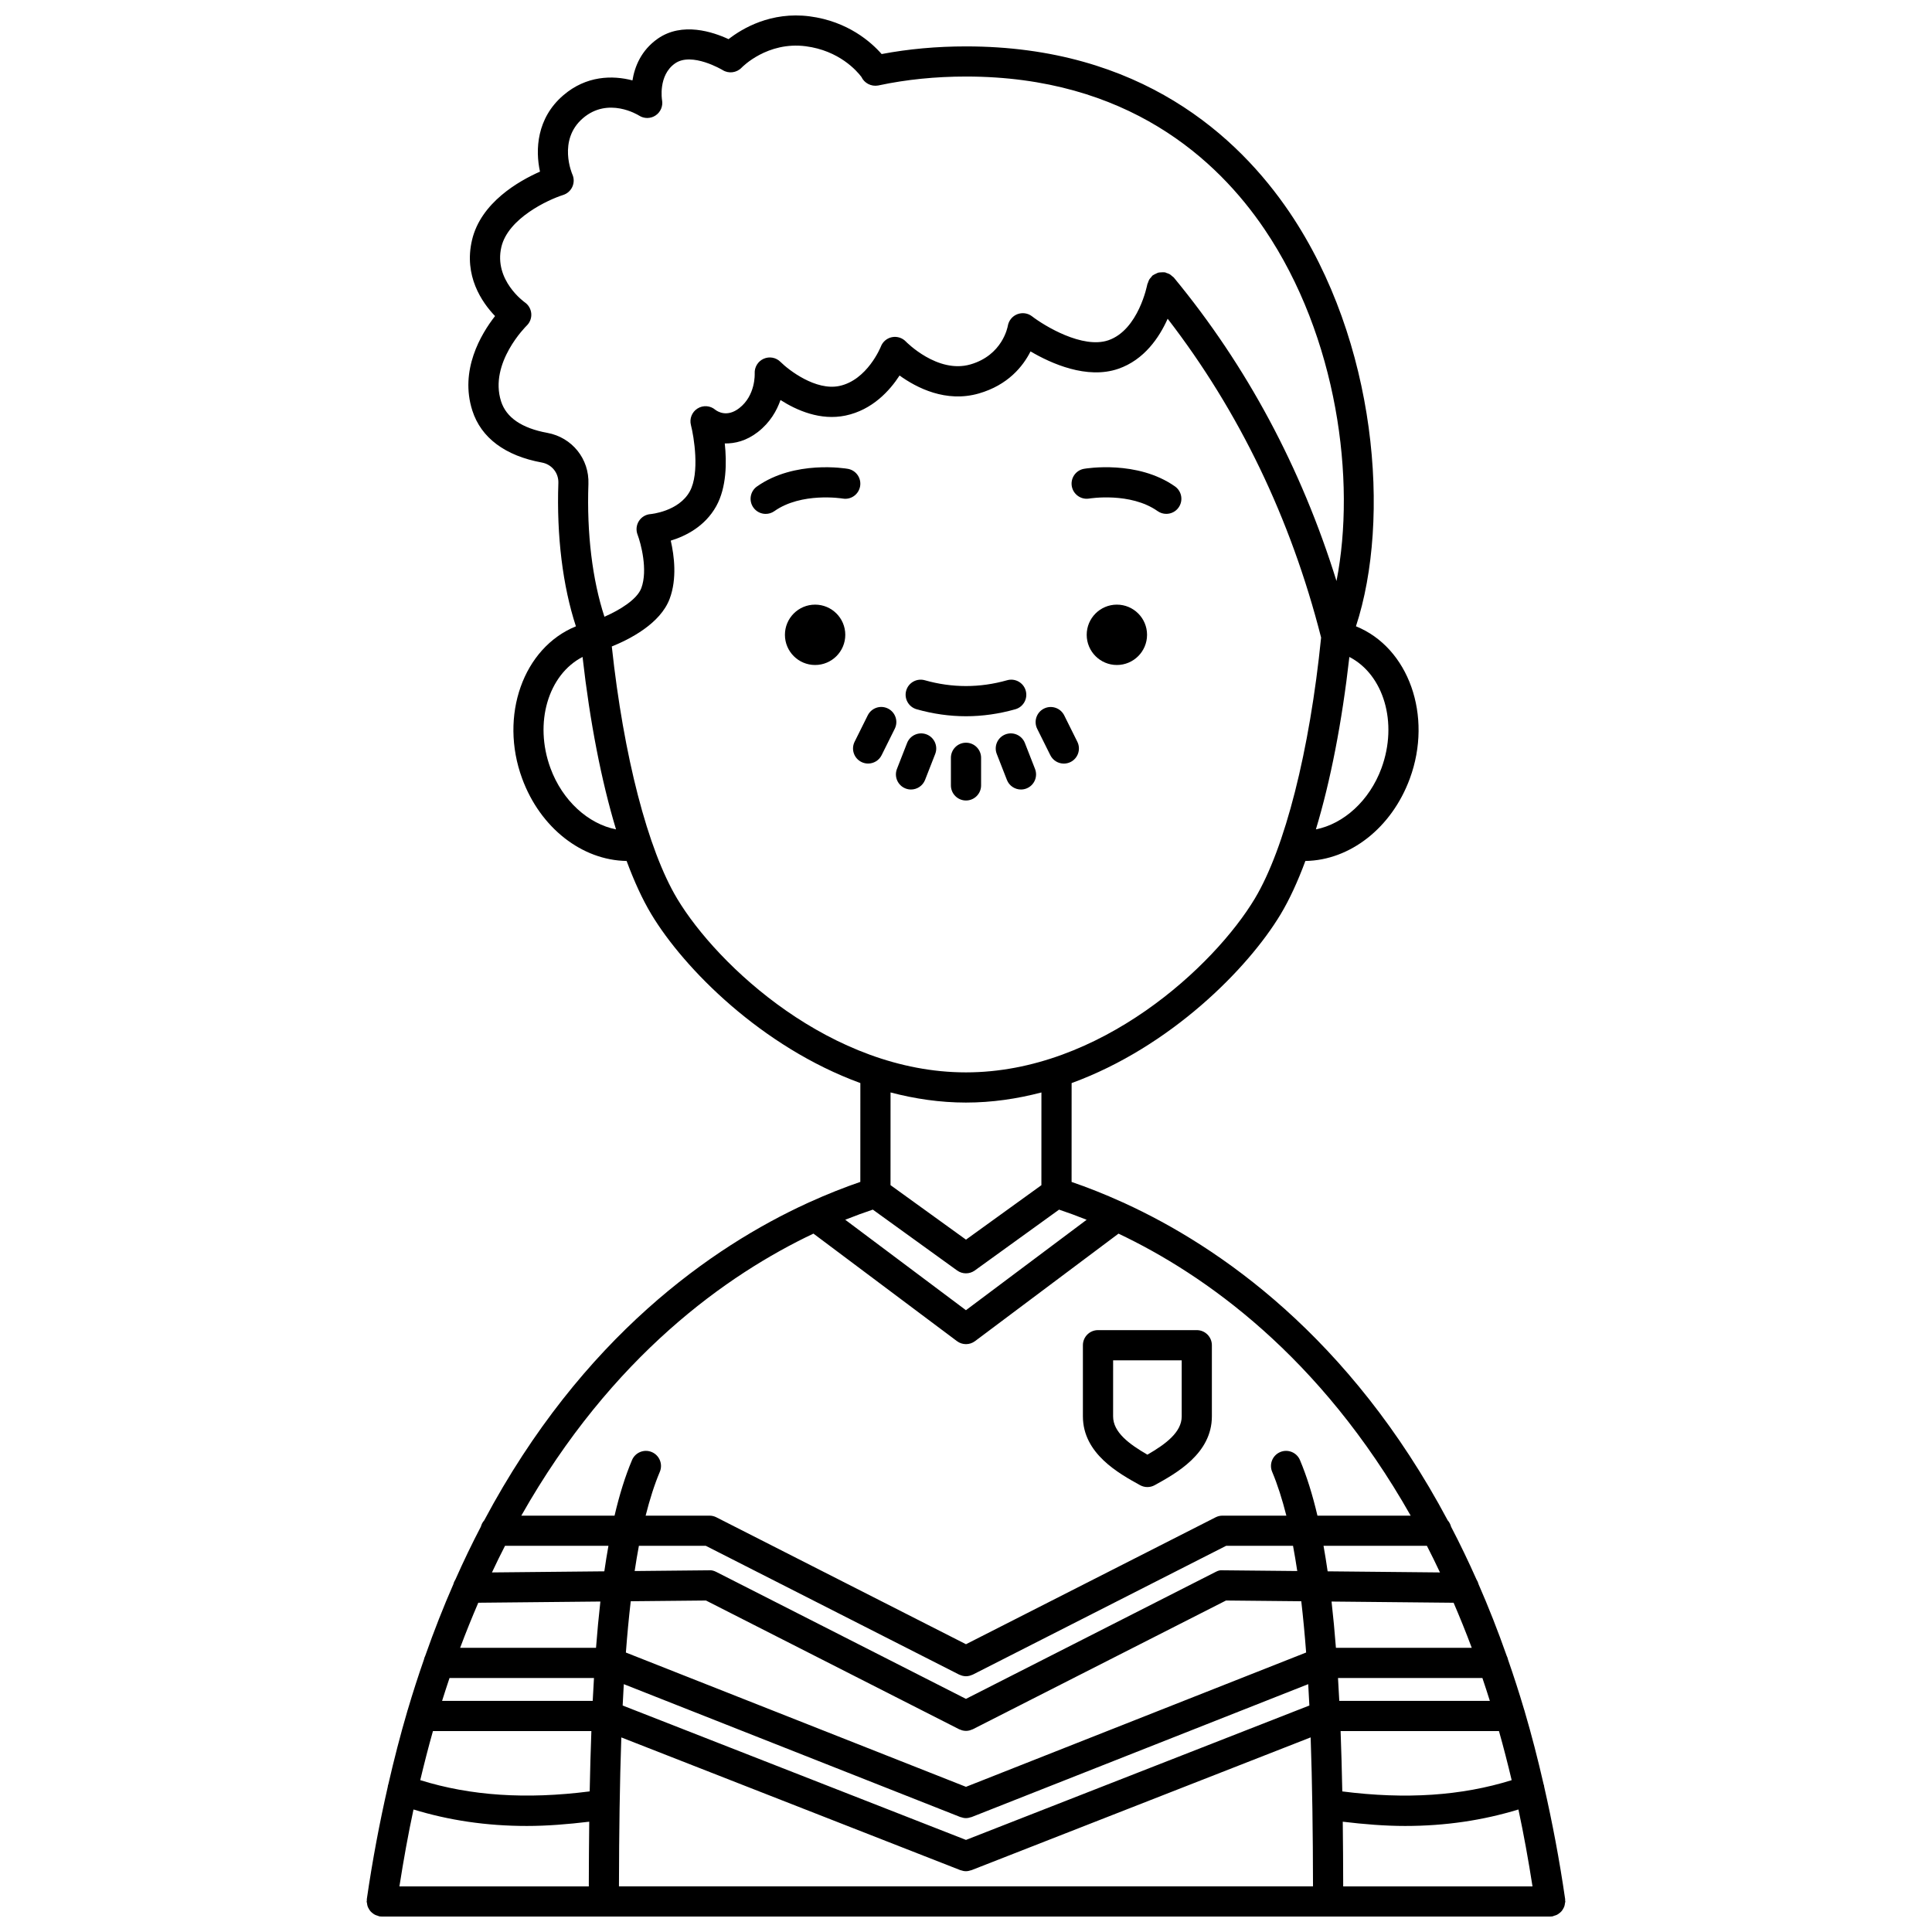
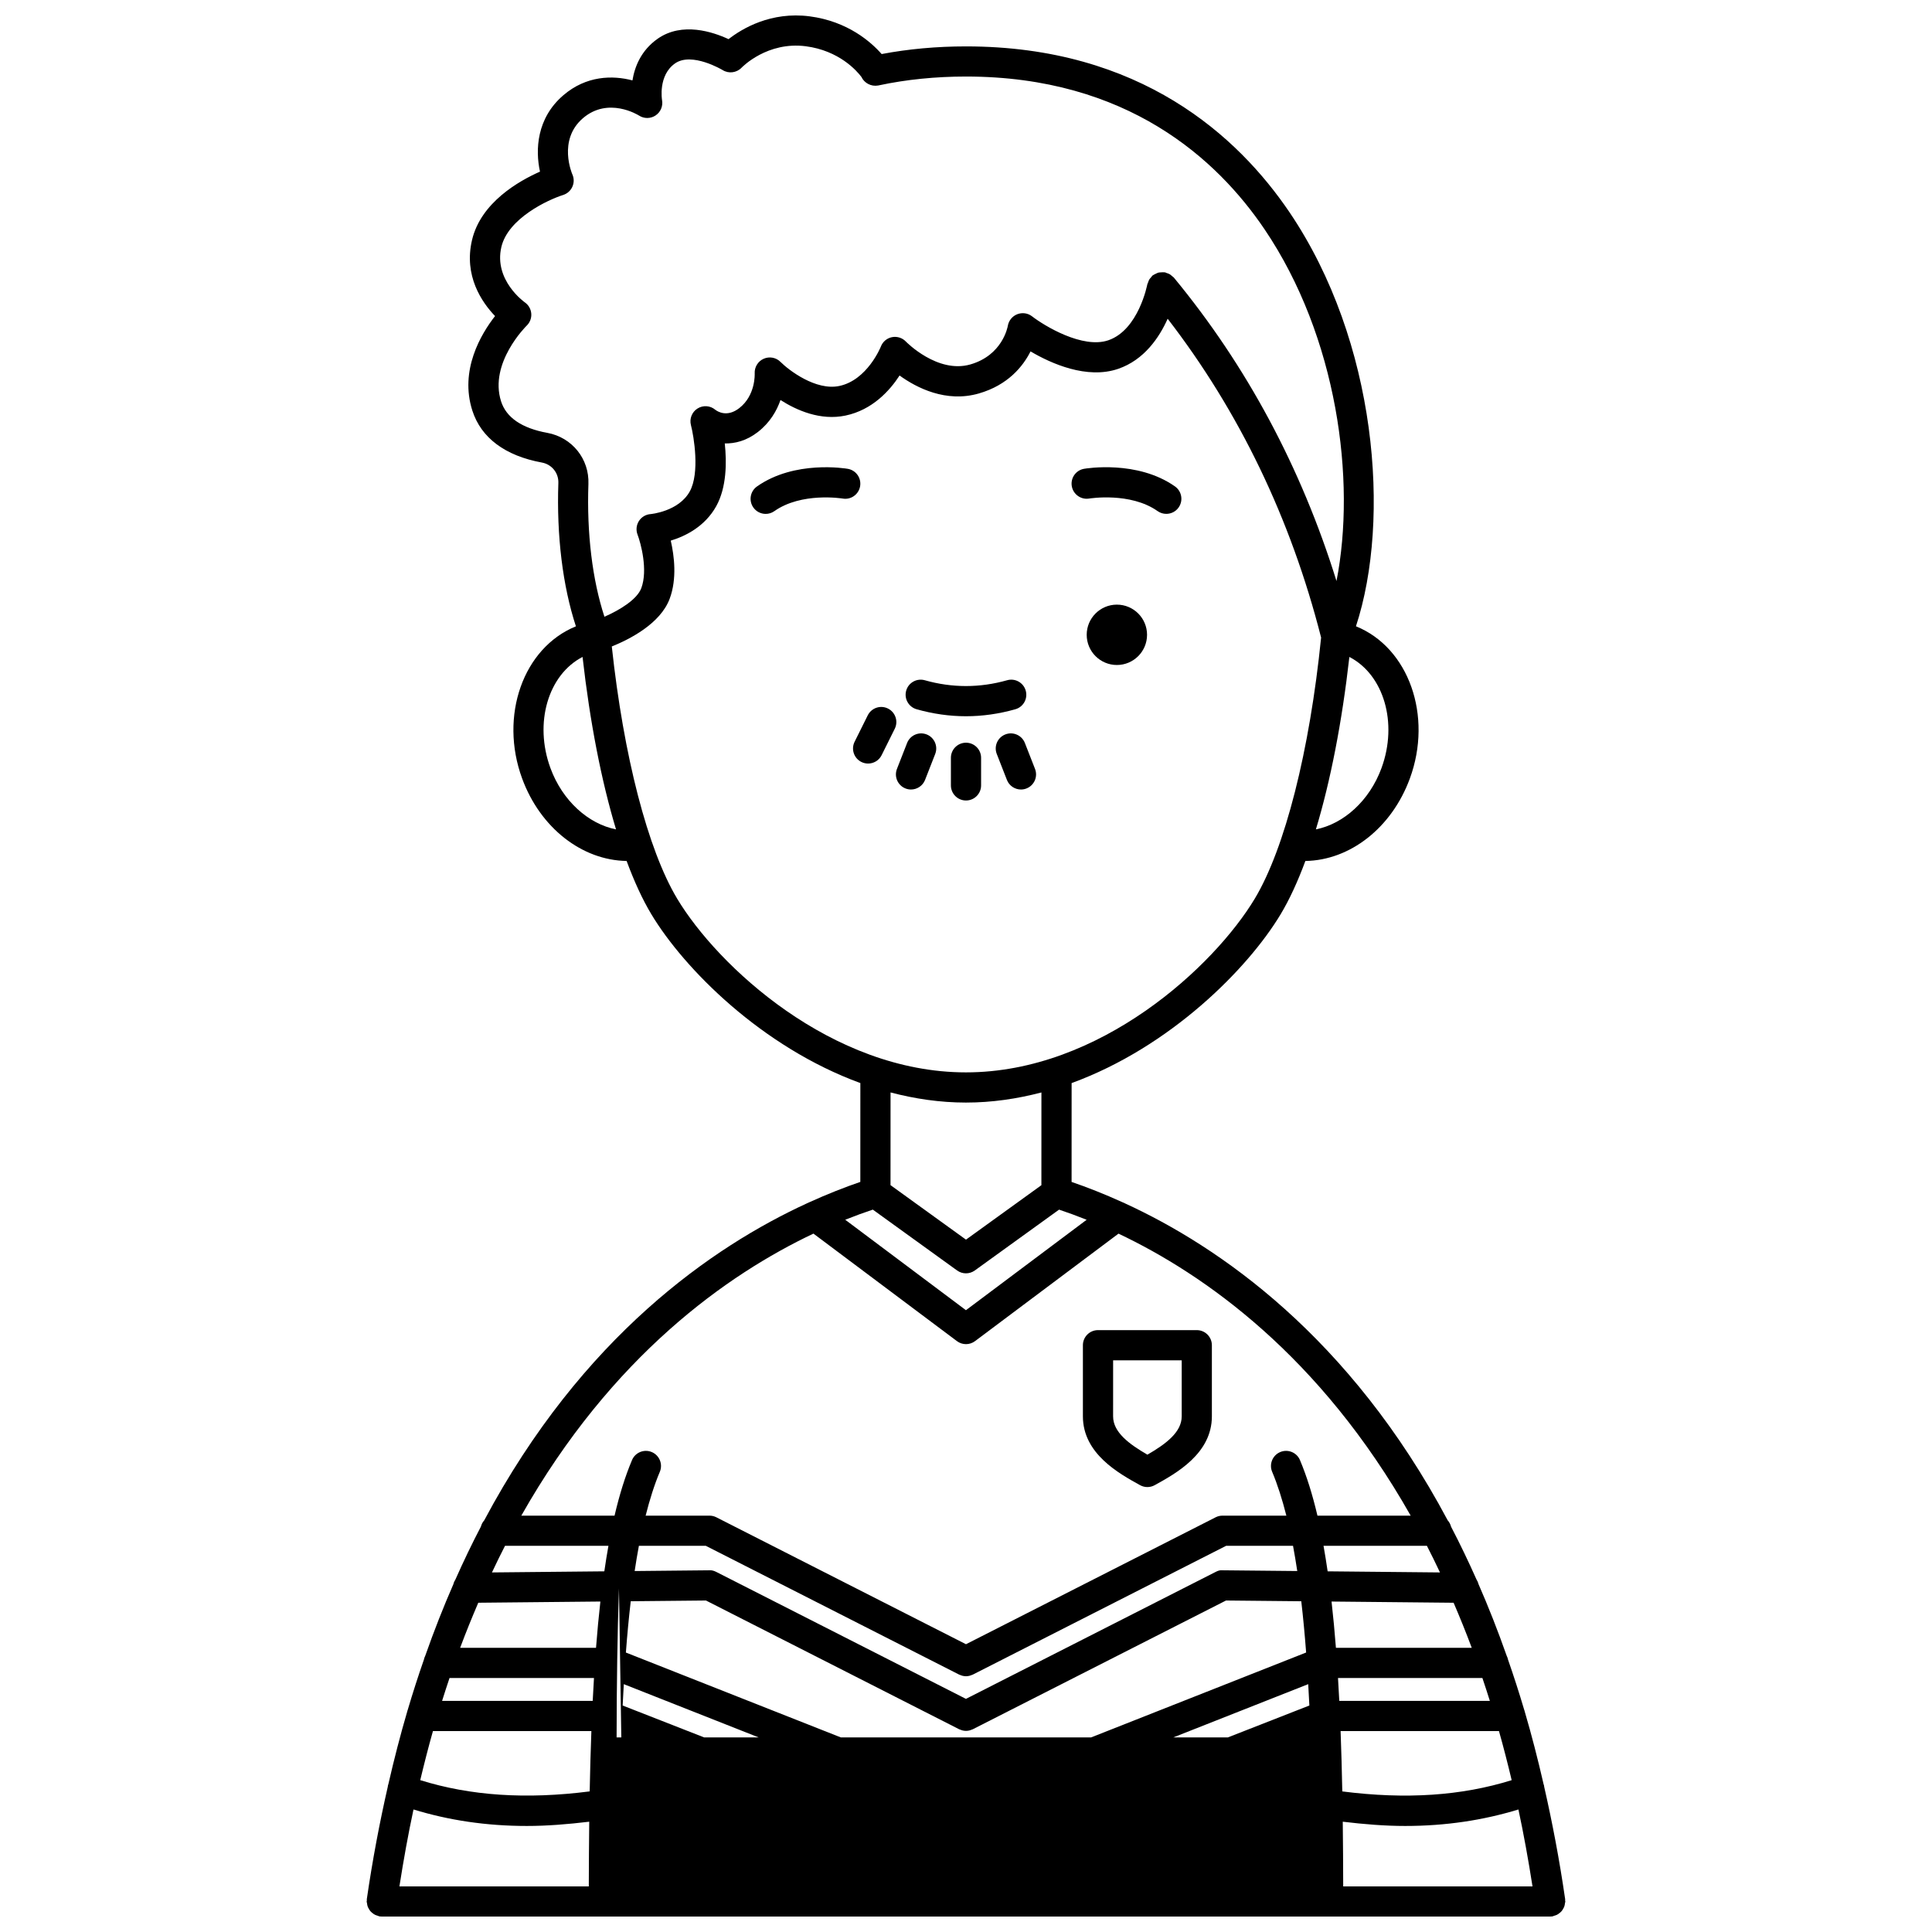
<svg xmlns="http://www.w3.org/2000/svg" width="800px" height="800px" version="1.1" viewBox="144 144 512 512">
  <defs>
    <clipPath id="a">
      <path d="m241 148.09h318v503.81h-318z" />
    </clipPath>
  </defs>
  <path d="m447.98 312.23c0 4.418-3.582 8-7.996 8-4.418 0-7.996-3.582-7.996-8 0-4.414 3.578-7.996 7.996-7.996 4.414 0 7.996 3.582 7.996 7.996" />
  <path d="m432.65 276.12c0.109-0.016 10.898-1.77 18.129 3.328 0.699 0.496 1.504 0.73 2.301 0.73 1.254 0 2.496-0.586 3.269-1.695 1.273-1.809 0.84-4.301-0.965-5.574-9.977-7.023-23.527-4.766-24.098-4.672-2.172 0.379-3.621 2.441-3.25 4.613 0.371 2.176 2.469 3.644 4.613 3.269z" />
-   <path d="m368.01 312.23c0 4.418-3.582 8-8 8-4.414 0-7.996-3.582-7.996-8 0-4.414 3.582-7.996 7.996-7.996 4.418 0 8 3.582 8 7.996" />
  <path d="m367.32 276.12c2.176 0.391 4.238-1.082 4.617-3.25 0.379-2.176-1.078-4.246-3.25-4.625-0.57-0.098-14.102-2.359-24.078 4.672-1.805 1.273-2.238 3.766-0.965 5.574 0.781 1.105 2.016 1.695 3.269 1.695 0.797 0 1.598-0.234 2.301-0.73 7.188-5.074 17.891-3.367 18.105-3.336z" />
  <path d="m386.91 331.96c4.336 1.227 8.738 1.852 13.082 1.852 4.348 0 8.75-0.625 13.082-1.852 2.125-0.602 3.359-2.812 2.754-4.934-0.602-2.129-2.816-3.356-4.934-2.754-7.25 2.051-14.562 2.051-21.812 0-2.121-0.598-4.336 0.633-4.934 2.754-0.598 2.121 0.641 4.328 2.762 4.934z" />
  <g clip-path="url(#a)">
-     <path d="m558.24 649.87c0.129-0.219 0.242-0.438 0.328-0.684 0.09-0.25 0.125-0.512 0.156-0.781 0.023-0.172 0.102-0.32 0.102-0.5 0-0.102-0.047-0.184-0.055-0.285-0.008-0.102 0.031-0.191 0.016-0.293-1.523-10.52-3.418-20.414-5.566-29.836-0.035-0.145-0.012-0.289-0.062-0.434-0.012-0.035-0.043-0.059-0.059-0.098-1.539-6.719-3.207-13.195-5.027-19.375-0.051-0.172-0.078-0.348-0.156-0.512-1.352-4.566-2.781-8.969-4.273-13.254-0.078-0.359-0.18-0.695-0.352-1.012-2.34-6.652-4.832-12.973-7.457-18.969-0.113-0.457-0.293-0.867-0.543-1.246-2.168-4.875-4.414-9.535-6.738-13.992-0.176-0.637-0.457-1.223-0.898-1.691-25.949-48.73-60.637-72.578-85.555-84.02-0.172-0.109-0.355-0.164-0.535-0.242-4.977-2.262-9.559-4.047-13.582-5.422l0.008-26.195c26.137-9.543 46.742-30.324 55.41-44.77 2.328-3.883 4.516-8.637 6.539-14.094 11.781-0.168 22.859-8.73 27.684-21.844 6.113-16.625-0.293-34.688-14.281-40.348 9.316-28.406 5.531-75.523-17.609-109.72-13.574-20.047-39.461-43.957-85.734-43.957-7.746 0-15.25 0.68-22.355 2.027-2.789-3.176-8.961-8.672-19.07-9.992-10.254-1.328-17.871 3.215-21.5 6.043-4.144-1.93-12.273-4.629-18.734-0.145-4.438 3.09-6.144 7.449-6.731 11.078-5.262-1.387-12.23-1.293-18.328 3.945-7.082 6.074-7.441 14.484-6.176 20.23-5.59 2.469-15.676 8.188-18.012 18.125-2.227 9.449 2.559 16.461 6.102 20.152-3.746 4.793-9.438 14.355-6.023 25.035 2.316 7.231 8.688 11.996 18.441 13.785 2.617 0.484 4.449 2.754 4.359 5.41-0.488 14.031 1.156 27.32 4.652 37.996-13.961 5.676-20.359 23.719-14.25 40.332 4.82 13.117 15.902 21.676 27.684 21.844 2.023 5.457 4.211 10.215 6.539 14.094 8.668 14.441 29.27 35.223 55.406 44.766l-0.008 26.195c-4.047 1.383-8.66 3.18-13.672 5.461-0.137 0.062-0.277 0.105-0.402 0.184-24.926 11.441-59.637 35.289-85.605 84.066-0.43 0.461-0.703 1.027-0.879 1.652-2.332 4.461-4.582 9.133-6.75 14.016-0.246 0.375-0.426 0.777-0.531 1.223-2.629 6-5.121 12.328-7.461 18.984-0.168 0.312-0.27 0.645-0.348 0.996-1.492 4.289-2.922 8.691-4.273 13.266-0.07 0.16-0.102 0.332-0.152 0.5-1.82 6.188-3.488 12.668-5.031 19.387-0.016 0.035-0.043 0.059-0.055 0.098-0.051 0.141-0.027 0.285-0.062 0.426-2.148 9.426-4.043 19.316-5.566 29.84-0.016 0.105 0.023 0.195 0.016 0.301-0.008 0.113-0.055 0.191-0.055 0.293 0 0.172 0.074 0.32 0.098 0.484 0.035 0.281 0.07 0.543 0.16 0.805 0.082 0.238 0.195 0.449 0.32 0.664 0.129 0.227 0.262 0.441 0.43 0.637 0.168 0.191 0.355 0.348 0.555 0.508 0.199 0.156 0.395 0.305 0.625 0.418 0.238 0.125 0.492 0.195 0.754 0.273 0.164 0.043 0.301 0.145 0.473 0.168 0.199 0.027 0.391 0.039 0.578 0.039h0.004 309.67 0.004c0.188 0 0.379-0.012 0.57-0.043 0.172-0.023 0.309-0.125 0.469-0.168 0.27-0.07 0.523-0.148 0.766-0.273 0.227-0.117 0.418-0.262 0.617-0.414 0.203-0.16 0.398-0.32 0.566-0.516 0.168-0.191 0.289-0.398 0.418-0.621zm-295.11-61.184h38.281c-0.121 1.996-0.234 4.008-0.336 6.07h-39.918c0.648-2.055 1.301-4.078 1.973-6.07zm14.703-35.027h27.41c-0.391 2.176-0.754 4.43-1.09 6.758l-29.777 0.293c1.129-2.406 2.277-4.762 3.457-7.051zm120.35 34.129c0.16 0.078 0.328 0.125 0.492 0.18 0.109 0.035 0.207 0.09 0.32 0.117 0.332 0.082 0.664 0.137 0.996 0.137h0.004 0.004c0.332 0 0.668-0.051 0.996-0.137 0.113-0.027 0.211-0.078 0.32-0.117 0.164-0.055 0.332-0.102 0.492-0.18l67.121-34.129h17.738c0.402 2.137 0.773 4.375 1.121 6.68l-19.785-0.195c-0.703-0.09-1.281 0.141-1.852 0.434l-66.164 33.641-66.164-33.641c-0.574-0.293-1.258-0.508-1.852-0.434l-19.777 0.195c0.348-2.305 0.715-4.547 1.121-6.68h17.738zm1.812 43.809-90.984-35.617c0.094-1.922 0.195-3.801 0.301-5.66l89.219 35.227c0.043 0.016 0.09 0.008 0.129 0.023 0.426 0.152 0.863 0.25 1.324 0.25 0.004 0 0.008 0.004 0.012 0.004s0.008-0.004 0.012-0.004c0.461-0.004 0.898-0.105 1.324-0.25 0.043-0.016 0.09-0.008 0.129-0.023l89.23-35.23c0.109 1.863 0.211 3.738 0.305 5.66zm-1.812-29.328c0.16 0.078 0.328 0.125 0.492 0.18 0.109 0.035 0.207 0.09 0.32 0.117 0.332 0.082 0.664 0.137 0.996 0.137h0.004 0.004c0.332 0 0.668-0.051 0.996-0.137 0.113-0.027 0.211-0.078 0.32-0.117 0.164-0.055 0.332-0.102 0.492-0.18l67.102-34.117 19.941 0.195c0.5 4.289 0.926 8.82 1.289 13.586l-90.145 35.594-90.129-35.586c0.359-4.769 0.789-9.301 1.289-13.594l19.934-0.195zm101.09 0.484h41.969c1.191 4.199 2.305 8.559 3.367 13.008-13.301 4.156-28.059 5.133-44.887 2.984-0.109-5.523-0.258-10.848-0.449-15.992zm-0.348-7.996c-0.105-2.062-0.219-4.074-0.34-6.07h38.266c0.672 1.992 1.332 4.016 1.977 6.07zm-0.891-14.066c-0.332-4.266-0.715-8.355-1.16-12.266l32.348 0.32c1.656 3.856 3.269 7.816 4.809 11.949zm27.574-19.98-29.77-0.293c-0.336-2.328-0.703-4.582-1.09-6.758h27.398c1.176 2.289 2.328 4.644 3.461 7.051zm-254.86 8.031 32.359-0.32c-0.441 3.906-0.824 8-1.156 12.266l-36.012 0.004c1.539-4.133 3.156-8.094 4.809-11.949zm29.973 34.012c-0.191 5.144-0.34 10.469-0.449 15.984-16.836 2.156-31.605 1.172-44.902-2.984 1.062-4.449 2.176-8.805 3.367-13.008l41.984 0.004zm-47.141 20.777c9.348 2.859 19.273 4.367 30.035 4.367 5.289 0 10.84-0.445 16.539-1.129-0.066 5.543-0.105 11.27-0.117 17.141h-50.188c1.102-7.043 2.332-13.867 3.731-20.379zm55.074-19.098 89.875 35.184c0.047 0.02 0.094 0.012 0.141 0.027 0.414 0.148 0.852 0.242 1.301 0.242 0.004 0 0.012 0.004 0.016 0.004s0.012-0.004 0.016-0.004c0.449-0.004 0.883-0.098 1.301-0.242 0.047-0.016 0.094-0.008 0.141-0.027l89.891-35.191c0.426 12.102 0.602 25.297 0.625 39.48h-183.93c0.031-14.18 0.203-27.375 0.625-39.473zm191.19 22.336c5.695 0.684 11.234 1.129 16.527 1.129 10.758 0 20.68-1.512 30.027-4.367 1.398 6.512 2.629 13.34 3.731 20.379h-50.168c-0.012-5.879-0.047-11.605-0.117-17.141zm-124.54-162.21 22.344 16.133c0.699 0.504 1.52 0.754 2.34 0.754s1.645-0.25 2.34-0.754l22.336-16.129c2.258 0.754 4.699 1.645 7.309 2.688l-31.988 23.965-31.992-23.973c2.613-1.039 5.055-1.93 7.312-2.684zm134.8-116.99c-3.184 8.656-10.043 14.77-17.379 16.223 3.856-12.75 6.914-28.355 8.871-45.695 9.074 4.672 12.934 17.434 8.508 29.473zm-221.05-88.852c-6.766-1.242-10.891-4.055-12.266-8.355-3.254-10.18 6.691-19.965 6.781-20.055 0.867-0.832 1.316-2.004 1.223-3.203-0.098-1.195-0.723-2.289-1.707-2.973-0.082-0.055-8.289-5.867-6.215-14.688 1.797-7.621 12.418-12.527 16.367-13.773 1.086-0.344 1.984-1.141 2.445-2.18 0.469-1.043 0.473-2.234 0-3.273-0.039-0.09-3.969-9.082 2.805-14.895 6.68-5.734 14.547-0.891 14.859-0.699 1.344 0.875 3.078 0.855 4.402-0.035 1.328-0.891 1.996-2.492 1.699-4.062-0.012-0.062-1.09-6.562 3.457-9.73 4.449-3.102 12.535 1.734 12.602 1.773 1.598 1.008 3.707 0.734 5.023-0.633 0.277-0.285 6.879-6.981 17.004-5.68 8.855 1.152 13.531 6.508 14.758 8.137 0.75 1.625 2.57 2.59 4.406 2.269 0.035-0.008 0.07-0.012 0.113-0.023 0.043-0.008 0.09-0.02 0.137-0.027 7.25-1.543 15-2.328 23.043-2.328 42.77 0 66.621 21.992 79.105 40.445 19.336 28.582 24.328 66.586 19.09 93.25-9.336-30.027-23.797-57.035-43.117-80.434-0.129-0.156-0.305-0.234-0.453-0.363-0.199-0.18-0.383-0.359-0.617-0.5-0.262-0.156-0.539-0.238-0.824-0.328-0.164-0.051-0.301-0.156-0.477-0.188-0.051-0.012-0.105 0.012-0.156 0.004-0.293-0.039-0.574-0.008-0.867 0.012-0.23 0.02-0.465 0.008-0.688 0.066-0.238 0.062-0.457 0.191-0.688 0.301-0.242 0.117-0.488 0.211-0.699 0.371-0.051 0.039-0.117 0.047-0.164 0.09-0.16 0.133-0.242 0.316-0.379 0.469-0.176 0.195-0.352 0.371-0.488 0.602-0.148 0.25-0.23 0.52-0.32 0.793-0.059 0.176-0.168 0.32-0.203 0.504-0.02 0.121-2.32 12.047-10.32 14.801-6.801 2.332-16.918-3.797-20.246-6.363-1.109-0.855-2.594-1.043-3.902-0.535-1.309 0.512-2.254 1.688-2.492 3.07-0.055 0.316-1.414 7.781-9.922 10.23-8.707 2.512-17.023-5.981-17.094-6.059-0.945-0.996-2.336-1.43-3.684-1.168-1.344 0.27-2.461 1.211-2.949 2.496-0.031 0.09-3.59 8.895-11.031 10.445-6.211 1.293-13.355-4.172-15.57-6.387-1.168-1.176-2.934-1.5-4.449-0.832s-2.465 2.219-2.383 3.871c0.012 0.238 0.234 5.852-4.078 9.203-3.211 2.508-5.734 0.938-6.379 0.434-1.336-1.121-3.234-1.246-4.703-0.316-1.473 0.926-2.172 2.699-1.738 4.383 0.781 3.012 2.394 12.699-0.309 17.586-2.953 5.34-10.344 6.004-10.398 6.008-1.258 0.09-2.406 0.777-3.082 1.844-0.676 1.066-0.816 2.394-0.363 3.578 0.883 2.324 2.789 9.395 1.004 14.191-1.121 3.008-5.711 5.812-9.773 7.59-3.199-9.773-4.707-22.078-4.246-35.184 0.254-6.641-4.332-12.344-10.883-13.547zm0.824 88.852c-4.426-12.039-0.566-24.801 8.504-29.473 1.961 17.34 5.019 32.949 8.871 45.699-7.332-1.449-14.191-7.566-17.375-16.227zm33.574 34.582c-7.777-12.969-14.191-37.801-17.32-66.832 4.648-1.871 12.871-6.008 15.344-12.664 1.969-5.281 1.207-11.355 0.281-15.383 3.832-1.164 9.043-3.695 12.066-9.152 2.754-4.981 2.781-11.633 2.25-16.602 2.684 0.043 5.738-0.672 8.781-3.039 3.223-2.508 5.004-5.641 5.984-8.473 4.301 2.754 10.586 5.512 17.219 4.125 7.164-1.496 11.773-6.664 14.336-10.617 4.519 3.254 12.293 7.266 21.008 4.758 7.746-2.231 11.711-7.203 13.703-11.145 5.453 3.207 14.93 7.469 23.242 4.613 6.894-2.371 10.879-8.316 13.098-13.273 18.91 24.527 32.613 52.883 40.664 84.492-3.031 30.039-9.59 55.875-17.578 69.191-10.68 17.801-40.906 46.039-76.543 46.039-35.641 0.004-65.855-28.238-76.535-46.039zm76.543 54.039c6.887 0 13.566-0.996 19.992-2.68l-0.008 24.578-19.984 14.43-20-14.445 0.008-24.566c6.418 1.684 13.102 2.684 19.992 2.684zm-40.426 34.727 38.027 28.492c0.711 0.535 1.555 0.801 2.398 0.801s1.688-0.266 2.398-0.801l38.02-28.484c22.746 10.785 53.441 32.352 77.43 74.738h-24.707c-1.301-5.531-2.832-10.453-4.633-14.727-0.855-2.031-3.207-2.984-5.238-2.125-2.035 0.859-2.988 3.207-2.129 5.242 1.434 3.394 2.668 7.305 3.762 11.609h-16.926c-0.633 0-1.25 0.148-1.812 0.434l-66.164 33.641-66.164-33.641c-0.559-0.285-1.18-0.434-1.812-0.434h-16.922c1.09-4.305 2.324-8.219 3.758-11.609 0.859-2.035-0.094-4.383-2.129-5.242-2.031-0.859-4.383 0.094-5.238 2.125-1.805 4.266-3.336 9.191-4.629 14.727l-24.711 0.004c23.984-42.402 54.68-63.969 77.422-74.75z" />
+     <path d="m558.24 649.87c0.129-0.219 0.242-0.438 0.328-0.684 0.09-0.25 0.125-0.512 0.156-0.781 0.023-0.172 0.102-0.32 0.102-0.5 0-0.102-0.047-0.184-0.055-0.285-0.008-0.102 0.031-0.191 0.016-0.293-1.523-10.52-3.418-20.414-5.566-29.836-0.035-0.145-0.012-0.289-0.062-0.434-0.012-0.035-0.043-0.059-0.059-0.098-1.539-6.719-3.207-13.195-5.027-19.375-0.051-0.172-0.078-0.348-0.156-0.512-1.352-4.566-2.781-8.969-4.273-13.254-0.078-0.359-0.18-0.695-0.352-1.012-2.34-6.652-4.832-12.973-7.457-18.969-0.113-0.457-0.293-0.867-0.543-1.246-2.168-4.875-4.414-9.535-6.738-13.992-0.176-0.637-0.457-1.223-0.898-1.691-25.949-48.73-60.637-72.578-85.555-84.02-0.172-0.109-0.355-0.164-0.535-0.242-4.977-2.262-9.559-4.047-13.582-5.422l0.008-26.195c26.137-9.543 46.742-30.324 55.41-44.77 2.328-3.883 4.516-8.637 6.539-14.094 11.781-0.168 22.859-8.73 27.684-21.844 6.113-16.625-0.293-34.688-14.281-40.348 9.316-28.406 5.531-75.523-17.609-109.72-13.574-20.047-39.461-43.957-85.734-43.957-7.746 0-15.25 0.68-22.355 2.027-2.789-3.176-8.961-8.672-19.07-9.992-10.254-1.328-17.871 3.215-21.5 6.043-4.144-1.93-12.273-4.629-18.734-0.145-4.438 3.09-6.144 7.449-6.731 11.078-5.262-1.387-12.23-1.293-18.328 3.945-7.082 6.074-7.441 14.484-6.176 20.23-5.59 2.469-15.676 8.188-18.012 18.125-2.227 9.449 2.559 16.461 6.102 20.152-3.746 4.793-9.438 14.355-6.023 25.035 2.316 7.231 8.688 11.996 18.441 13.785 2.617 0.484 4.449 2.754 4.359 5.41-0.488 14.031 1.156 27.32 4.652 37.996-13.961 5.676-20.359 23.719-14.25 40.332 4.82 13.117 15.902 21.676 27.684 21.844 2.023 5.457 4.211 10.215 6.539 14.094 8.668 14.441 29.27 35.223 55.406 44.766l-0.008 26.195c-4.047 1.383-8.66 3.18-13.672 5.461-0.137 0.062-0.277 0.105-0.402 0.184-24.926 11.441-59.637 35.289-85.605 84.066-0.43 0.461-0.703 1.027-0.879 1.652-2.332 4.461-4.582 9.133-6.75 14.016-0.246 0.375-0.426 0.777-0.531 1.223-2.629 6-5.121 12.328-7.461 18.984-0.168 0.312-0.27 0.645-0.348 0.996-1.492 4.289-2.922 8.691-4.273 13.266-0.07 0.16-0.102 0.332-0.152 0.5-1.82 6.188-3.488 12.668-5.031 19.387-0.016 0.035-0.043 0.059-0.055 0.098-0.051 0.141-0.027 0.285-0.062 0.426-2.148 9.426-4.043 19.316-5.566 29.84-0.016 0.105 0.023 0.195 0.016 0.301-0.008 0.113-0.055 0.191-0.055 0.293 0 0.172 0.074 0.32 0.098 0.484 0.035 0.281 0.07 0.543 0.16 0.805 0.082 0.238 0.195 0.449 0.32 0.664 0.129 0.227 0.262 0.441 0.43 0.637 0.168 0.191 0.355 0.348 0.555 0.508 0.199 0.156 0.395 0.305 0.625 0.418 0.238 0.125 0.492 0.195 0.754 0.273 0.164 0.043 0.301 0.145 0.473 0.168 0.199 0.027 0.391 0.039 0.578 0.039h0.004 309.67 0.004c0.188 0 0.379-0.012 0.57-0.043 0.172-0.023 0.309-0.125 0.469-0.168 0.27-0.07 0.523-0.148 0.766-0.273 0.227-0.117 0.418-0.262 0.617-0.414 0.203-0.16 0.398-0.32 0.566-0.516 0.168-0.191 0.289-0.398 0.418-0.621zm-295.11-61.184h38.281c-0.121 1.996-0.234 4.008-0.336 6.07h-39.918c0.648-2.055 1.301-4.078 1.973-6.07zm14.703-35.027h27.41c-0.391 2.176-0.754 4.43-1.09 6.758l-29.777 0.293c1.129-2.406 2.277-4.762 3.457-7.051zm120.35 34.129c0.16 0.078 0.328 0.125 0.492 0.18 0.109 0.035 0.207 0.09 0.32 0.117 0.332 0.082 0.664 0.137 0.996 0.137h0.004 0.004c0.332 0 0.668-0.051 0.996-0.137 0.113-0.027 0.211-0.078 0.32-0.117 0.164-0.055 0.332-0.102 0.492-0.18l67.121-34.129h17.738c0.402 2.137 0.773 4.375 1.121 6.68l-19.785-0.195c-0.703-0.09-1.281 0.141-1.852 0.434l-66.164 33.641-66.164-33.641c-0.574-0.293-1.258-0.508-1.852-0.434l-19.777 0.195c0.348-2.305 0.715-4.547 1.121-6.68h17.738zm1.812 43.809-90.984-35.617c0.094-1.922 0.195-3.801 0.301-5.66l89.219 35.227c0.043 0.016 0.09 0.008 0.129 0.023 0.426 0.152 0.863 0.25 1.324 0.25 0.004 0 0.008 0.004 0.012 0.004s0.008-0.004 0.012-0.004c0.461-0.004 0.898-0.105 1.324-0.25 0.043-0.016 0.09-0.008 0.129-0.023l89.23-35.23c0.109 1.863 0.211 3.738 0.305 5.66zm-1.812-29.328c0.16 0.078 0.328 0.125 0.492 0.18 0.109 0.035 0.207 0.09 0.32 0.117 0.332 0.082 0.664 0.137 0.996 0.137h0.004 0.004c0.332 0 0.668-0.051 0.996-0.137 0.113-0.027 0.211-0.078 0.32-0.117 0.164-0.055 0.332-0.102 0.492-0.18l67.102-34.117 19.941 0.195c0.5 4.289 0.926 8.82 1.289 13.586l-90.145 35.594-90.129-35.586c0.359-4.769 0.789-9.301 1.289-13.594l19.934-0.195zm101.09 0.484h41.969c1.191 4.199 2.305 8.559 3.367 13.008-13.301 4.156-28.059 5.133-44.887 2.984-0.109-5.523-0.258-10.848-0.449-15.992zm-0.348-7.996c-0.105-2.062-0.219-4.074-0.34-6.07h38.266c0.672 1.992 1.332 4.016 1.977 6.07zm-0.891-14.066c-0.332-4.266-0.715-8.355-1.16-12.266l32.348 0.32c1.656 3.856 3.269 7.816 4.809 11.949zm27.574-19.98-29.77-0.293c-0.336-2.328-0.703-4.582-1.09-6.758h27.398c1.176 2.289 2.328 4.644 3.461 7.051zm-254.86 8.031 32.359-0.32c-0.441 3.906-0.824 8-1.156 12.266l-36.012 0.004c1.539-4.133 3.156-8.094 4.809-11.949zm29.973 34.012c-0.191 5.144-0.34 10.469-0.449 15.984-16.836 2.156-31.605 1.172-44.902-2.984 1.062-4.449 2.176-8.805 3.367-13.008l41.984 0.004zm-47.141 20.777c9.348 2.859 19.273 4.367 30.035 4.367 5.289 0 10.84-0.445 16.539-1.129-0.066 5.543-0.105 11.27-0.117 17.141h-50.188c1.102-7.043 2.332-13.867 3.731-20.379zm55.074-19.098 89.875 35.184c0.047 0.02 0.094 0.012 0.141 0.027 0.414 0.148 0.852 0.242 1.301 0.242 0.004 0 0.012 0.004 0.016 0.004s0.012-0.004 0.016-0.004c0.449-0.004 0.883-0.098 1.301-0.242 0.047-0.016 0.094-0.008 0.141-0.027l89.891-35.191h-183.93c0.031-14.18 0.203-27.375 0.625-39.473zm191.19 22.336c5.695 0.684 11.234 1.129 16.527 1.129 10.758 0 20.68-1.512 30.027-4.367 1.398 6.512 2.629 13.34 3.731 20.379h-50.168c-0.012-5.879-0.047-11.605-0.117-17.141zm-124.54-162.21 22.344 16.133c0.699 0.504 1.52 0.754 2.34 0.754s1.645-0.25 2.34-0.754l22.336-16.129c2.258 0.754 4.699 1.645 7.309 2.688l-31.988 23.965-31.992-23.973c2.613-1.039 5.055-1.93 7.312-2.684zm134.8-116.99c-3.184 8.656-10.043 14.77-17.379 16.223 3.856-12.75 6.914-28.355 8.871-45.695 9.074 4.672 12.934 17.434 8.508 29.473zm-221.05-88.852c-6.766-1.242-10.891-4.055-12.266-8.355-3.254-10.18 6.691-19.965 6.781-20.055 0.867-0.832 1.316-2.004 1.223-3.203-0.098-1.195-0.723-2.289-1.707-2.973-0.082-0.055-8.289-5.867-6.215-14.688 1.797-7.621 12.418-12.527 16.367-13.773 1.086-0.344 1.984-1.141 2.445-2.18 0.469-1.043 0.473-2.234 0-3.273-0.039-0.09-3.969-9.082 2.805-14.895 6.68-5.734 14.547-0.891 14.859-0.699 1.344 0.875 3.078 0.855 4.402-0.035 1.328-0.891 1.996-2.492 1.699-4.062-0.012-0.062-1.09-6.562 3.457-9.73 4.449-3.102 12.535 1.734 12.602 1.773 1.598 1.008 3.707 0.734 5.023-0.633 0.277-0.285 6.879-6.981 17.004-5.68 8.855 1.152 13.531 6.508 14.758 8.137 0.75 1.625 2.57 2.59 4.406 2.269 0.035-0.008 0.07-0.012 0.113-0.023 0.043-0.008 0.09-0.02 0.137-0.027 7.25-1.543 15-2.328 23.043-2.328 42.77 0 66.621 21.992 79.105 40.445 19.336 28.582 24.328 66.586 19.09 93.25-9.336-30.027-23.797-57.035-43.117-80.434-0.129-0.156-0.305-0.234-0.453-0.363-0.199-0.18-0.383-0.359-0.617-0.5-0.262-0.156-0.539-0.238-0.824-0.328-0.164-0.051-0.301-0.156-0.477-0.188-0.051-0.012-0.105 0.012-0.156 0.004-0.293-0.039-0.574-0.008-0.867 0.012-0.23 0.02-0.465 0.008-0.688 0.066-0.238 0.062-0.457 0.191-0.688 0.301-0.242 0.117-0.488 0.211-0.699 0.371-0.051 0.039-0.117 0.047-0.164 0.09-0.16 0.133-0.242 0.316-0.379 0.469-0.176 0.195-0.352 0.371-0.488 0.602-0.148 0.25-0.23 0.52-0.32 0.793-0.059 0.176-0.168 0.32-0.203 0.504-0.02 0.121-2.32 12.047-10.32 14.801-6.801 2.332-16.918-3.797-20.246-6.363-1.109-0.855-2.594-1.043-3.902-0.535-1.309 0.512-2.254 1.688-2.492 3.07-0.055 0.316-1.414 7.781-9.922 10.23-8.707 2.512-17.023-5.981-17.094-6.059-0.945-0.996-2.336-1.43-3.684-1.168-1.344 0.27-2.461 1.211-2.949 2.496-0.031 0.09-3.59 8.895-11.031 10.445-6.211 1.293-13.355-4.172-15.57-6.387-1.168-1.176-2.934-1.5-4.449-0.832s-2.465 2.219-2.383 3.871c0.012 0.238 0.234 5.852-4.078 9.203-3.211 2.508-5.734 0.938-6.379 0.434-1.336-1.121-3.234-1.246-4.703-0.316-1.473 0.926-2.172 2.699-1.738 4.383 0.781 3.012 2.394 12.699-0.309 17.586-2.953 5.34-10.344 6.004-10.398 6.008-1.258 0.09-2.406 0.777-3.082 1.844-0.676 1.066-0.816 2.394-0.363 3.578 0.883 2.324 2.789 9.395 1.004 14.191-1.121 3.008-5.711 5.812-9.773 7.59-3.199-9.773-4.707-22.078-4.246-35.184 0.254-6.641-4.332-12.344-10.883-13.547zm0.824 88.852c-4.426-12.039-0.566-24.801 8.504-29.473 1.961 17.34 5.019 32.949 8.871 45.699-7.332-1.449-14.191-7.566-17.375-16.227zm33.574 34.582c-7.777-12.969-14.191-37.801-17.32-66.832 4.648-1.871 12.871-6.008 15.344-12.664 1.969-5.281 1.207-11.355 0.281-15.383 3.832-1.164 9.043-3.695 12.066-9.152 2.754-4.981 2.781-11.633 2.25-16.602 2.684 0.043 5.738-0.672 8.781-3.039 3.223-2.508 5.004-5.641 5.984-8.473 4.301 2.754 10.586 5.512 17.219 4.125 7.164-1.496 11.773-6.664 14.336-10.617 4.519 3.254 12.293 7.266 21.008 4.758 7.746-2.231 11.711-7.203 13.703-11.145 5.453 3.207 14.93 7.469 23.242 4.613 6.894-2.371 10.879-8.316 13.098-13.273 18.91 24.527 32.613 52.883 40.664 84.492-3.031 30.039-9.59 55.875-17.578 69.191-10.68 17.801-40.906 46.039-76.543 46.039-35.641 0.004-65.855-28.238-76.535-46.039zm76.543 54.039c6.887 0 13.566-0.996 19.992-2.68l-0.008 24.578-19.984 14.43-20-14.445 0.008-24.566c6.418 1.684 13.102 2.684 19.992 2.684zm-40.426 34.727 38.027 28.492c0.711 0.535 1.555 0.801 2.398 0.801s1.688-0.266 2.398-0.801l38.02-28.484c22.746 10.785 53.441 32.352 77.43 74.738h-24.707c-1.301-5.531-2.832-10.453-4.633-14.727-0.855-2.031-3.207-2.984-5.238-2.125-2.035 0.859-2.988 3.207-2.129 5.242 1.434 3.394 2.668 7.305 3.762 11.609h-16.926c-0.633 0-1.25 0.148-1.812 0.434l-66.164 33.641-66.164-33.641c-0.559-0.285-1.18-0.434-1.812-0.434h-16.922c1.09-4.305 2.324-8.219 3.758-11.609 0.859-2.035-0.094-4.383-2.129-5.242-2.031-0.859-4.383 0.094-5.238 2.125-1.805 4.266-3.336 9.191-4.629 14.727l-24.711 0.004c23.984-42.402 54.68-63.969 77.422-74.75z" />
  </g>
  <path d="m446.14 537.59c0.602 0.332 1.262 0.496 1.93 0.496s1.332-0.164 1.93-0.496c5.668-3.125 15.16-8.363 15.16-18.238v-18.855c0-2.211-1.793-4-4-4h-26.18c-2.207 0-4 1.789-4 4v18.855c0.008 9.875 9.492 15.113 15.16 18.238zm-7.156-33.09h18.18v14.859c0 4.203-4.25 7.344-9.09 10.145-4.84-2.801-9.09-5.941-9.09-10.145l0.004-14.859z" />
  <path d="m404 352.14v-7.316c0-2.207-1.793-4-4-4-2.207 0-4 1.793-4 4v7.316c0 2.207 1.793 4 4 4 2.211 0 4-1.793 4-4z" />
  <path d="m389.57 338.63c-2.055-0.801-4.375 0.211-5.18 2.266l-2.688 6.875c-0.805 2.055 0.211 4.375 2.266 5.18 0.48 0.188 0.973 0.277 1.457 0.277 1.598 0 3.106-0.969 3.727-2.543l2.688-6.875c0.801-2.055-0.215-4.375-2.269-5.18z" />
  <path d="m379.32 331.77c-1.98-0.988-4.375-0.172-5.359 1.805l-3.481 7c-0.984 1.98-0.176 4.379 1.805 5.359 0.57 0.285 1.176 0.414 1.773 0.414 1.473 0 2.887-0.816 3.582-2.219l3.481-7c0.984-1.977 0.176-4.375-1.801-5.359z" />
  <path d="m410.42 338.63c-2.055 0.805-3.07 3.121-2.266 5.18l2.688 6.875c0.617 1.578 2.129 2.543 3.727 2.543 0.484 0 0.977-0.09 1.457-0.277 2.055-0.805 3.07-3.121 2.266-5.18l-2.688-6.875c-0.809-2.055-3.129-3.07-5.184-2.266z" />
-   <path d="m422.35 344.14c0.699 1.406 2.109 2.219 3.582 2.219 0.598 0 1.203-0.133 1.773-0.414 1.98-0.984 2.781-3.383 1.805-5.359l-3.481-7c-0.984-1.977-3.379-2.789-5.359-1.805s-2.781 3.383-1.805 5.359z" />
</svg>